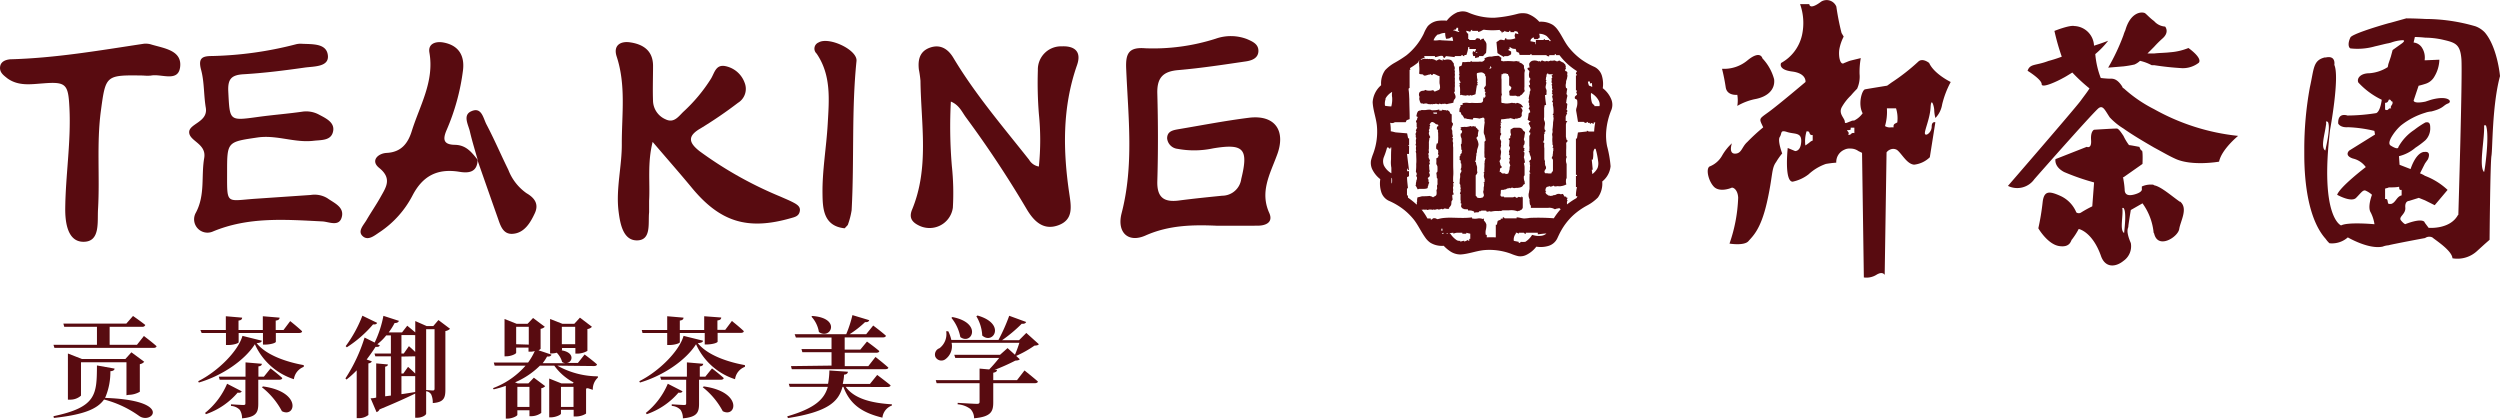
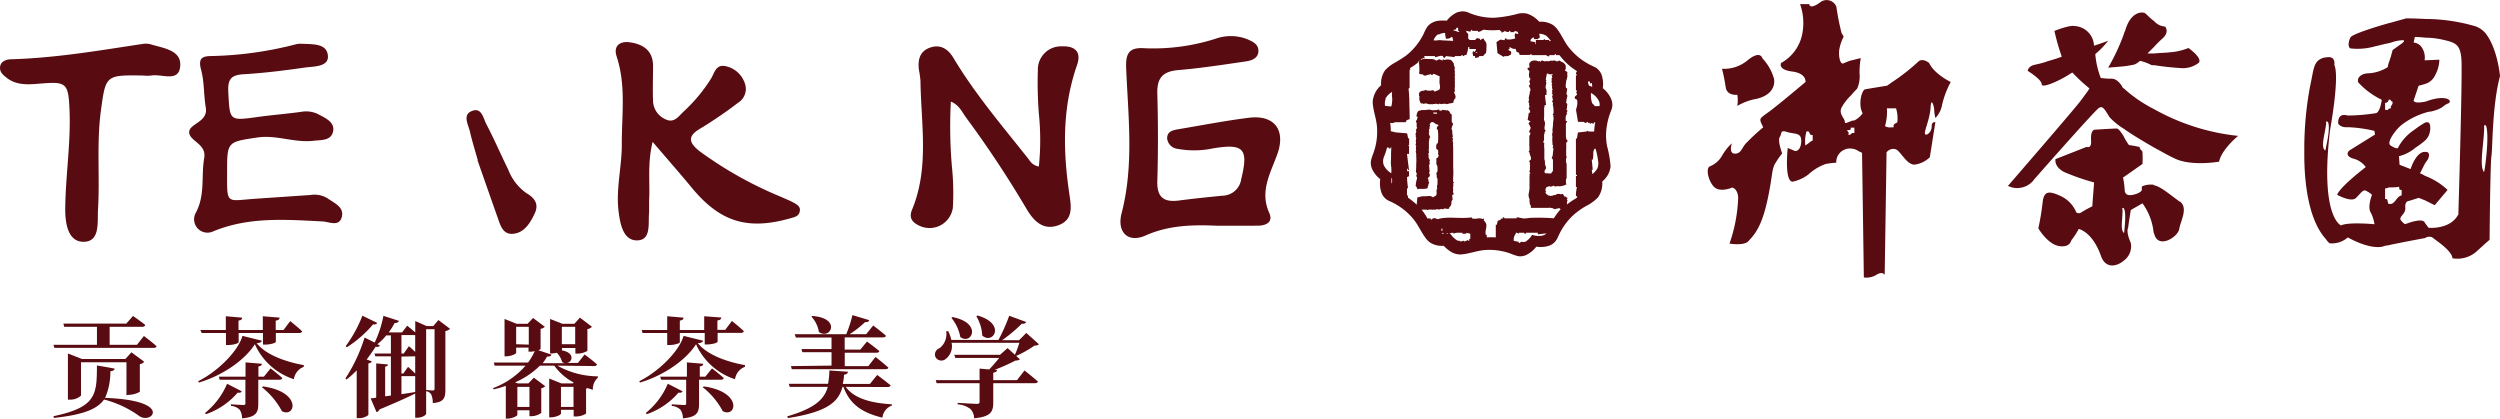
<svg xmlns="http://www.w3.org/2000/svg" id="图层_1" data-name="图层 1" viewBox="0 0 374.4 62.69">
  <defs>
    <style>.cls-1,.cls-2{fill:#580b10;}.cls-2{fill-rule:evenodd;}</style>
  </defs>
  <title>logo2</title>
  <path class="cls-1" d="M155.57,26.39a38.63,38.63,0,0,0,0-7.9,59.13,59.13,0,0,1-.15-6.52,3.47,3.47,0,0,1,3.36-3.58H159c1.89-.08,3,.75,2.29,2.8-2.23,6.35-2.12,12.83-1.15,19.34.28,1.88.59,3.78-1.56,4.62-2.3.9-3.75-.55-4.84-2.39A160.85,160.85,0,0,0,144.63,19c-.59-.81-1-1.83-2.24-2.34a70.78,70.78,0,0,0,.15,9.66,38.24,38.24,0,0,1,.15,6.24,3.52,3.52,0,0,1-4,3,3.47,3.47,0,0,1-1.13-.36c-1-.5-1.45-1.15-1-2.3,2.63-6.3,1.36-12.87,1.28-19.35a16,16,0,0,0-.24-1.69c-.16-1.43.1-2.7,1.62-3.26s2.71.11,3.54,1.5c3.27,5.47,7.41,10.3,11.35,15.28A2.08,2.08,0,0,0,155.57,26.39Z" transform="translate(0.01 -1.45)" />
  <path class="cls-1" d="M182.33,35.26c-3.68-.17-7.29-.1-10.79,1.46-2.61,1.16-4.31-.48-3.58-3.33,1.86-7.15,1-14.38.69-21.58-.11-2.32.34-3.34,2.87-3.13a30.7,30.7,0,0,0,10.55-1.44,6.79,6.79,0,0,1,4.66.06c.82.36,1.75.74,1.72,1.81s-1,1.41-1.91,1.54c-3.33.49-6.66,1-10,1.29-2.4.18-3.3,1.16-3.23,3.54.12,4.36.13,8.74,0,13.1-.07,2.45,1,3.19,3.23,2.9s4.33-.5,6.5-.72a2.89,2.89,0,0,0,2.84-2.51c1.11-4.51.39-5.35-4.22-4.58a13.61,13.61,0,0,1-5.32.07,1.75,1.75,0,0,1-1.56-1.57c0-1.05.85-1.22,1.64-1.36,3.52-.59,7-1.27,10.57-1.72,4-.51,5.64,2,4.21,5.67-1,2.72-2.56,5.41-1.13,8.57.63,1.4-.47,1.92-1.77,1.92Z" transform="translate(0.01 -1.45)" />
  <path class="cls-1" d="M97.73,22.7c-.81,3.23-.37,6.05-.53,8.83v1.71c-.17,1.62.37,4.15-1.76,4.21s-2.58-2.5-2.81-4.33c-.43-3.41.52-6.8.48-10.21,0-4.34.64-8.71-.77-13-.54-1.66.56-2.33,2-2.12,1.94.28,3.42,1.22,3.45,3.46,0,1.81-.07,3.61,0,5.41a3.1,3.1,0,0,0,1.88,2.66c1.24.61,1.92-.41,2.65-1.12a24.1,24.1,0,0,0,4.17-5c.52-.89.72-2.12,2.12-1.85a3.88,3.88,0,0,1,2.9,2.5,2.45,2.45,0,0,1-1,3,63.72,63.72,0,0,1-5.64,3.85c-2,1.16-1.69,2.14-.13,3.38a57.54,57.54,0,0,0,12.12,6.81c.69.31,1.4.59,2.06.95s1,.71.82,1.36-.75.76-1.31.92c-6.52,1.87-10.65.57-14.94-4.68C101.7,27.28,99.84,25.17,97.73,22.7Z" transform="translate(0.01 -1.45)" />
  <path class="cls-1" d="M21.43,12.76c-5.61-.08-5.61-.08-6.33,5.28-.66,4.9-.14,9.84-.43,14.75-.12,1.89.37,4.88-2.18,4.87-2.37,0-2.75-2.87-2.73-5,.05-5,.88-10,.63-15-.17-3.64-.49-4-4-3.72-1.79.13-3.63.42-5.26-.73C.54,12.74-.08,12.32,0,11.49s.84-1.1,1.54-1.16C8.29,10.15,14.92,9,21.54,8a2.83,2.83,0,0,1,1.19.14c1.9.56,4.57.88,4.23,3.39-.31,2.28-2.84.92-4.37,1.24A6.42,6.42,0,0,1,21.43,12.76Z" transform="translate(0.01 -1.45)" />
-   <path class="cls-1" d="M71.52,25.39c-.06,2-1.52,2-2.84,1.77-3.23-.49-5.4.65-6.92,3.58a14.76,14.76,0,0,1-4.89,5.46c-.76.49-1.73,1.37-2.56.62s.16-1.69.59-2.45c.67-1.15,1.43-2.24,2.07-3.39.82-1.47,1.79-2.79-.2-4.39-1.33-1.07-.18-2.17,1.12-2.24,2.23-.11,3.21-1.48,3.77-3.28,1.2-3.83,3.39-7.42,2.64-11.73-.25-1.39,1-1.74,2.13-1.52,2.24.43,3.16,1.93,2.9,4.14a32.78,32.78,0,0,1-2.47,9c-.59,1.39-.45,2.15,1.26,2.18s2.52,1.15,3.43,2.27Z" transform="translate(0.01 -1.45)" />
  <path class="cls-1" d="M71.55,25.46c-.41-1.45-.86-2.89-1.2-4.36-.24-1-1.1-2.44.25-3,1.5-.66,1.75,1,2.22,1.94,1.18,2.23,2.18,4.58,3.3,6.85a7.59,7.59,0,0,0,2.73,3.5c1.21.7,1.87,1.63,1.23,3s-1.56,3-3.37,3.08c-1.5.07-1.83-1.45-2.24-2.57-1-2.83-2-5.69-3-8.54Z" transform="translate(0.01 -1.45)" />
-   <path class="cls-1" d="M126.49,35.64c-3.19-.32-3.29-3-3.32-5.09-.06-3.51.58-7,.78-10.56s.56-7.28-1.67-10.52a1,1,0,0,1-.06-1.41,1.08,1.08,0,0,1,.38-.26c1.53-.89,5.83,1.11,5.66,2.79-.76,7.43-.32,14.9-.73,22.35a11.42,11.42,0,0,1-.58,2.21Z" transform="translate(0.01 -1.45)" />
  <path class="cls-1" d="M34,27.27c0,4.88-.19,4.26,4.16,3.95l8.35-.57a3.71,3.71,0,0,1,2.5.48c1,.71,2.49,1.29,2.19,2.72-.35,1.65-1.92.81-2.93.76-5.57-.28-11.12-.72-16.47,1.54a2,2,0,0,1-2.46-2.88c1.4-2.66.76-5.45,1.23-8.14.38-2.16-2.18-2.51-2.25-3.84s2.86-1.52,2.49-3.71c-.32-1.87-.21-3.84-.7-5.66s.21-2.07,1.63-2.08A54.43,54.43,0,0,0,44.24,8.1,2.76,2.76,0,0,1,45.1,8c1.6.1,3.86-.14,4,1.83.11,1.66-2.12,1.55-3.47,1.74-3,.43-6.09.82-9.16,1-1.88.11-2.39.75-2.29,2.64.23,4.37.11,4.35,4.47,3.75,2.19-.3,4.4-.47,6.58-.78a4,4,0,0,1,2.52.43c1,.53,2.35,1.14,2.14,2.43-.25,1.52-1.76,1.35-3,1.5-2.8.31-5.46-.9-8.27-.51C34,22.71,34,22.65,34,27.27Z" transform="translate(0.01 -1.45)" />
  <path class="cls-2" d="M284.13,19.78c-.28.19-.64.19-.55.74h-.37a1.35,1.35,0,0,1-.92-.19,7.69,7.69,0,0,0,.28-2.66h1.37a5,5,0,0,1,.19,2.11m-6.43,1.61a.45.45,0,0,0-.55.19c-.09,0-.18.09-.36.09.18-.46-.1-.46-.19-.73.19,0,.46,0,.55-.1v-.27h.55Zm-6.24,1.11a1.26,1.26,0,0,0-.55.36c-.18.1-.37.28-.55.37a5,5,0,0,1,.18-2.11c.19,0,.28,0,.37.09s.09.55.55.46ZM288.9,10.88s-1-.83-1.65-.18a30.24,30.24,0,0,1-4,3.12l-.64.46s-2.85.46-3.31.55-1.1,2.2-.36,3.58a3.35,3.35,0,0,1-1.29,1.1.74.74,0,0,0-.46.09c-.55.18-.92.46-.92.09,0-.55-1-1.19-.45-2.2a7.52,7.52,0,0,1,1.37-1.75c.46-.55.92-1,.92-1a4.4,4.4,0,0,0,.37-2.21,11.82,11.82,0,0,1,.18-2.38l-1.47.36c-.36.09-.73.28-1,.37-.64.46-.91-1.1-.73-2.11a6.7,6.7,0,0,1,.64-1.84l-.32-.54A37.77,37.77,0,0,1,275,2.44a1.57,1.57,0,0,0-2-.88,1.34,1.34,0,0,0-.4.23c-1.65,1.2-1.65.28-1.65.28h-1.38a8.47,8.47,0,0,1,.28,4.68,6.35,6.35,0,0,1-3.12,4.13s-.55,1,1.65,1.28,2,1.57,2,1.57-4,3.39-5.51,4.49-1.47.92-.82,2.3a29.24,29.24,0,0,0-2.39,2.2c-.83.74-.83,1.74-1.84,1.74s-.46-1.55-.46-1.55a7.59,7.59,0,0,0-1.46,1.83A3.7,3.7,0,0,1,256,26.39c-.55.37-.18,2.11.64,3s2.48.28,2.66.18.92.19,1,1.47A23.13,23.13,0,0,1,259,37.93s2.2.37,2.84-.37,1.84-1.74,2.76-5.78.64-5.05,1.38-6.06a9.67,9.67,0,0,1,.91-1.29s-.73-1.92-.36-2.47,0-1.1,1.1-.74,2.2,0,2.11,1.47-.92,1.38-.92,1.38l-1.1-.46s-.55,5,.73,5.05a5.87,5.87,0,0,0,2.39-1.1A7.37,7.37,0,0,1,273.43,26c.52-.09,1-.15,1.56-.19a2,2,0,0,1,1.19-1.93,1.71,1.71,0,0,1,.92-.18,2,2,0,0,1,1.2.37l.55.27L279.12,43a2.81,2.81,0,0,0,1.84-.37c1-.64,1.28,0,1.28,0l.28-18.36a1.29,1.29,0,0,1,.64-.46,1.1,1.1,0,0,1,.92.09c.73.55,1.47,2.12,2.57,2.21A4,4,0,0,0,289,25l.83-5.24s-.55-.18-.55.65-.83,1.47-1,1.1.73-2.21.83-3.95.55-.09.55.37a4.83,4.83,0,0,0,.18,1.19,3.74,3.74,0,0,0,1-2,13.79,13.79,0,0,1,1.29-3.39S289.64,12.53,288.9,10.88Zm-28.73,4.77a5.14,5.14,0,0,1,0,1.66,8.86,8.86,0,0,1,2.57-1c2.11-.37,3.12-1.56,2.94-3a7.29,7.29,0,0,0-1.75-3.12s-.27-1.29-2.2.27a5.46,5.46,0,0,1-3.85,1.29c.23.91.41,1.82.55,2.75.18,1.34,1.74,1.15,1.74,1.15ZM372.1,26.76l-.09.46c-.83-.83.09-4.87,0-7h.27C372.74,21.39,372.37,25,372.1,26.76Zm-4,6.88c-1.19,2.21-4.4,1.93-4.4,1.93l-.55-.73-.1-.19c-.64-.55-2.84.37-2.84.37s-.18,0-.64-.55.73-.92.64-1.93.55-1,.55-1l1.47-.46.92.37,1.46.73,1.93-2.29a10.29,10.29,0,0,0-3.39-2.11,3.94,3.94,0,0,0-.74-.37l.74-1.47.45-.64s.56-1.19-.45-1.1H363c-1.28.18-2,2.57-2,2.57l-1.65-.64-.09-1.29a6,6,0,0,0,2.48-1.28,13.08,13.08,0,0,0,1.47-1.1,2.52,2.52,0,0,0,.73-1.93c0-.74-.28-.83-.73-.74a13.33,13.33,0,0,0-1.66,1.11,7.24,7.24,0,0,0-2.38,2.57c0,.27-.37.27-1.1-.19-.37-.18-.28-.64,0-1.19a7.27,7.27,0,0,1,1.47-1.84,10.94,10.94,0,0,1,3.67-1.92,3.51,3.51,0,0,1,.91-.19c1.84-.46,1.75-.92,2.48-1.19s.09-1.29-2.57-.55l-.82.27c-1.84.37-1.75-.18-1.75-.18l.74-2.2s.46-.1,1-.28a2.31,2.31,0,0,0,1.37-1.1,5.2,5.2,0,0,0,.74-2.52l-2.11.09h-.1a2.73,2.73,0,0,0-.36-1.83,1.66,1.66,0,0,0-1.29-.83l.19-.83s.64,0,1.56.1a12.79,12.79,0,0,1,2.47.27c2,.46,2.76.64,2.94,2.94s-.46,23.34-.46,23.34Zm-10-1.65h-.37c-.28-.18,0-.82-.55-.73V29.7c.27-.1.46-.1.55-.19h.37a5.91,5.91,0,0,0,1.19-.09c0,.28,0,.55.37.46v.83C358.88,30.89,358.79,31.81,358.06,32Zm-.92-15.14c.36,0,.46-.19.55-.46.27-.09.27.09.37.18s.09.09.18.09c.09.37-.09.46-.18.65s-.1.18,0,.36c-.19,0-.28,0-.37.09s-.19.28-.55.1ZM348.23,24c-.73-.46-.09-2.39.09-3.77a1.38,1.38,0,0,0,0-.64.37.37,0,0,0,.28.09c.37.64,0,2.66-.28,3.86,0,.18-.09.36-.09.46ZM372.1,6.29a3.71,3.71,0,0,0-1.38-.9,26.93,26.93,0,0,0-7.52-1.1c-1.66-.09-2.85-.09-2.85-.09l-2.29.64-.37.09c-2.3.65-5.42,1.66-5.69,2.11-.46.92-.28,1.57,0,1.66a9.48,9.48,0,0,0,3.67-.31c.82-.18,1.47-.37,2-.46l.37-.09a6.07,6.07,0,0,1,1.74-.37c.64,0-.18.55-.18.55l-1.29.92-.27,1-.37,1.1-.09.46a5.92,5.92,0,0,1-2.76.92c-1.28,0-1.92.73-1.65,1.38a11.59,11.59,0,0,0,3.51,2.59s-.19,1.74-.83,2a28.37,28.37,0,0,1-4.31.36s-1.47-.55-1.38,1.2c0,0,.28.64,1.47.55a20.31,20.31,0,0,1,3.95.55l.09.55L351.81,24s-.82.73.55,1.19a3.28,3.28,0,0,1,1.93,1.28s-3.85,2.93-4.29,4.15c0,0,2.11,1.2,2.84.46s1-1.19,1.38-1.1a3.63,3.63,0,0,1,1,.64s-.73,1.84-.18,2.67a5.61,5.61,0,0,1,.55,1.74s-3.95-.37-5,.18c0,0-3.21-1.19-1.65-14.31,0,0,1.47-7.9.64-9.73,0,0,.28-1.47-1.29-1.11h-.18c-1.74.46-1.56,1.66-2.2,4.5a51.55,51.55,0,0,0-.83,9.36v.65c0,4.68.74,9.91,3.21,12.66a3.85,3.85,0,0,0,.56.65A3.57,3.57,0,0,0,351.6,37s3.12,1.84,5.23,1.38a2.7,2.7,0,0,1,.83-.19l.37-.09c2.2-.46,5.14-1,5.14-1a1.09,1.09,0,0,1,1.1-.09c.27.28,2.93,1.93,3,3.12A4.33,4.33,0,0,0,371,39l1.1-1,.73-.64s.1-11.57.28-12.58.09-7.53,1.28-11.93C374.39,12.81,374,8.49,372.1,6.29ZM318,11.39a15.36,15.36,0,0,0,1.65-.28,2.93,2.93,0,0,0,.83-.55,7.15,7.15,0,0,1,1.74.65h.37c1.4.22,2.81.37,4.22.45a3.9,3.9,0,0,0,2.48-.82c.55-.74-1.56-2.2-1.56-2.2a9,9,0,0,1-2.75.64c-.74.09-1.66.09-2.39.18h-1c.28-.27.64-.64,1-1a16.7,16.7,0,0,1,1.19-1.19c1.2-1,.46-1.84.46-1.84a2.39,2.39,0,0,1-1.65-.82c-.64-.46-1.1-1-1.38-1.2-.64-.27-2.2,0-2.93,2.57a5.1,5.1,0,0,0-.28.74,31.22,31.22,0,0,1-2.29,4.86Zm0,3.3c-.09-.09-.18-.18-.18-.27-.83-1.29-1.47-1.19-1.93-1.19s-1.29-.1-1.29-.1a12.94,12.94,0,0,1-.82-3.58,13,13,0,0,0,1.93-2s-.92.37-2.12.74a3.07,3.07,0,0,0-2.93-2.94c-.74-.18-3,.73-3,.73a34,34,0,0,0,1.1,3.86,20.21,20.21,0,0,1-2,.64c-1.93.74-2.75.37-3.12,1.47,0,0,2.11,1.29,2.11,2s2.57-.55,3.21-.92c.19-.09.65-.36,1.38-.82a25.15,25.15,0,0,0,2.57,2.38c-.27.46-.64.92-1.38,1.93-1.28,1.65-10.83,12.67-10.83,12.67a3.14,3.14,0,0,0,3.95-1c1.93-2.2,9-10.19,9.64-10.65s.92.28,1.65,1.38A9.78,9.78,0,0,0,318,20.7c1.29.92,3,1.93,4.59,2.85,1.19.64,2.29,1.28,3.12,1.65,2.48,1.19,6.61.46,6.61.46.37-1.84,2.85-3.86,2.85-3.86a32.56,32.56,0,0,1-12.58-4A20.38,20.38,0,0,1,318,14.64Zm.09,21.67-.09-.1c-.55-.55,0-2.66-.18-3.67H318c.47.5.19,2.8.1,3.72Zm8.36-4.69c-1.29-.91-2.85-2.29-3.86-2.47a.33.33,0,0,0-.28-.1,3.21,3.21,0,0,0-1.56.28v.37s.19.46-1.1.82-1.47-.27-1.47-.73a12.29,12.29,0,0,0-.18-1.47,1.18,1.18,0,0,0-.09-.37H318l2.85-2s.09-2-.1-2-.36-.55-.36-.55-1.38-.27-1.56-.27A8,8,0,0,1,318,21.8c-.37-.55-.73-1.1-1-1.1-.64,0-3.4.18-3.4.18s-.55.19-.45,1.56-.65,1-.65,1l-4.68,1.84s-.27,1.1,1.29,1.93a34.07,34.07,0,0,0,4.49,1.56l-.27,3.58a16.48,16.48,0,0,0-1.65.91.63.63,0,0,1-.74,0,4.67,4.67,0,0,0-2.38-2.47c-1.66-.74-2.48-.83-2.67,1a35.94,35.94,0,0,1-.64,3.85s1.38,2.39,3.12,2.66,1.75-.91,1.93-1a11.08,11.08,0,0,0,1-1.56s2,.37,3.3,3.95c.65,2,2.3,1.74,3.4.83a2.66,2.66,0,0,0,1.1-2.67c-.82-1.92-.37-2.2-.37-2.47s.37-2.48.37-2.48l1.75-1a9,9,0,0,1,1.65,4.22.37.37,0,0,0,.09.28c.55,2.47,3.58.55,3.76-.65s1.39-3.12.11-4.13Z" transform="translate(0.01 -1.45)" />
  <path class="cls-1" d="M17.15,56.65c0,.21-.23.38-.63.39a9.82,9.82,0,0,1-.79,4c10.29.36,7,4.05,5.11,2.71a15.81,15.81,0,0,0-5.27-2.47c-1,1.41-3,2.27-7.51,2.76L8,63.78c6.46-1.36,6.48-3.26,6.51-7.6Zm4.39-4.88s1.18.88,1.89,1.52c0,.17-.21.26-.44.26H8.14L8,53.09h6.51v-2.7H9.61l-.13-.48h9.43l1-1.14s1.13.78,1.84,1.35a.44.44,0,0,1-.47.27H16.41v2.7H20.5Zm-2.61,8.87V55.7H12.12v5a2.39,2.39,0,0,1-1.67.6h-.29V54.39l2.09.82h6.52l.9-1,1.92,1.42a1.14,1.14,0,0,1-.66.36v4.13a3.41,3.41,0,0,1-1.65.46Z" transform="translate(0.01 -1.45)" />
  <path class="cls-1" d="M39.19,52.47c0,.21-.23.33-.77.37,1.46,1.83,4.52,2.83,7.06,3.29v.26A2.32,2.32,0,0,0,44,58.24,9.64,9.64,0,0,1,38.16,53c-1.5,2.37-4.83,4.69-8.39,5.74l-.1-.2c3-1.5,6-4.54,6.63-6.79Zm-9-1.15L30,50.87h3.81V48.81l2.44.21c0,.23-.13.39-.54.44v1.41h3.64V48.81l2.51.21c0,.23-.15.39-.58.44v1.41h1.17l1-1.33s1.14.9,1.78,1.52c0,.18-.22.26-.45.26H41.3v1.31c0,.17-.71.41-1.61.43h-.32V51.32H35.73V52.7c0,.16-.76.42-1.6.42h-.3v-1.8Zm6,8.73c-.08.16-.23.26-.61.2a10.94,10.94,0,0,1-4.75,3.23l-.13-.19A11.2,11.2,0,0,0,34,58.92Zm2.48-1.73v3.59c0,1.31-.3,2-2.43,2.19a2.35,2.35,0,0,0-.34-1.27,2,2,0,0,0-1.32-.59V62s1.53.1,1.83.1.33-.07.33-.26V58.32H32.89l-.13-.46h4V55.72l2.44.21c0,.23-.17.35-.51.39v1.54h.82l1-1.24s1.09.83,1.75,1.44c0,.18-.22.26-.45.26Zm.71,1c5.87.82,4.86,4.77,2.83,3.71a11.3,11.3,0,0,0-3-3.59Z" transform="translate(0.01 -1.45)" />
  <path class="cls-1" d="M67.39,50.69a1.32,1.32,0,0,1-.7.34v8.78c0,1.2-.21,1.89-1.89,2a3,3,0,0,0-.22-1.26,1,1,0,0,0-.77-.51v3.35c0,.22-.6.62-1.36.62h-.28V60.39c-1.17.57-2.9,1.37-5.34,2.37a.7.7,0,0,1-.45.41l-.89-2.08a2.72,2.72,0,0,0,.84-.1V55.87l1.75.16c0,.16-.11.28-.41.33V60.8l.86-.11V54.81H56.2l-.13-.42h2.46V51.68h-.7A7.67,7.67,0,0,1,56.5,53l.38.18c-.1.16-.23.26-.65.21-.36.57-.82,1.23-1.33,1.9l.77.27c-.05.15-.21.27-.51.31V63.6a2.24,2.24,0,0,1-1.43.47h-.32V56.91a13.33,13.33,0,0,1-1.53,1.38l-.16-.17A24.2,24.2,0,0,0,54.59,52l1.51.75a16.17,16.17,0,0,0,1.31-4l2.32.75c-.06.19-.26.34-.64.32a9.84,9.84,0,0,1-.89,1.41h2l.78-1s.68.55,1.2,1V49.53l1.7.75h1l.77-.9ZM56.47,49.8c-.07.17-.22.27-.61.23a17.63,17.63,0,0,1-3.93,3.43l-.17-.17a19.26,19.26,0,0,0,2.5-4.56Zm3.64,4.59h.35l.77-1.1s.5.43.94.87V51.63a.45.45,0,0,1-.23,0H60.11Zm0,.46v2.54h.28l.71-1s.61.53,1.07,1V54.81Zm0,5.63c.68-.09,1.37-.21,2.06-.32V57.78H60.11Zm3.7-.62c.21,0,.79.07,1,.07s.26-.1.26-.3V50.75H63.81Z" transform="translate(0.01 -1.45)" />
  <path class="cls-1" d="M83.46,56.21a12.54,12.54,0,0,0,6.07,1.6V58a2.35,2.35,0,0,0-.76,1.83L88,59.58a1.05,1.05,0,0,1-.24.06v3.75a2.84,2.84,0,0,1-1.5.43H85.9v-1H84v.58c0,.16-.77.55-1.52.55h-.24V58.14l1.83.73h1.7l.13-.14A8.37,8.37,0,0,1,83,56.21H80.85a11.93,11.93,0,0,1-3.73,2.5l.41.16h1.59l.82-.86,1.7,1.27a1,1,0,0,1-.59.31v3.7a2.59,2.59,0,0,1-1.47.49h-.3v-.89H77.47v.69c0,.16-.76.56-1.49.56h-.24V59.23a16.47,16.47,0,0,1-1.82.53l-.1-.18a12.09,12.09,0,0,0,4.88-3.37H74.07l-.13-.47h5.14a9.52,9.52,0,0,0,1-1.72,2,2,0,0,1-.64.1h-.3v-.61H77.29v.77c0,.17-.76.53-1.49.53h-.25V49.22l1.8.72H79l.82-.87,1.76,1.32a1.14,1.14,0,0,1-.63.31v3a1.15,1.15,0,0,1-.31.21l1.94.65c-.06.22-.3.32-.66.28a6.65,6.65,0,0,1-.66,1h3.37a1.08,1.08,0,0,1-.45-.17,3.29,3.29,0,0,0-.81-1.4,2.79,2.79,0,0,1-.76.11h-.24V49.22l1.84.72H86l.84-.92,1.8,1.37a1.11,1.11,0,0,1-.68.34V54a3.15,3.15,0,0,1-1.5.41h-.3v-.84h-2v.25a.13.13,0,0,1-.06.1c2,.32,1.66,1.76.79,1.88h1.65l1-1.26s1.17.86,1.85,1.47c0,.18-.21.26-.44.26Zm-4.28-3.15V50.39H77.29V53Zm-1.71,6.33v3h1.81v-3Zm8.41,3v-3H84v3Zm-1.75-12V53h2V50.39Z" transform="translate(0.01 -1.45)" />
  <path class="cls-1" d="M105.27,52.47c0,.21-.24.33-.78.37,1.47,1.83,4.52,2.83,7.06,3.29v.26a2.29,2.29,0,0,0-1.48,1.85A9.61,9.61,0,0,1,104.23,53c-1.5,2.37-4.84,4.69-8.4,5.74l-.1-.2c3-1.5,6-4.54,6.63-6.79Zm-9.06-1.15-.11-.45h3.81V48.81l2.44.21c0,.23-.14.39-.55.44v1.41h3.65V48.81L108,49c0,.23-.14.39-.57.44v1.41h1.17l1-1.33s1.14.9,1.78,1.52c0,.18-.21.26-.44.26h-3.48v1.31c0,.17-.71.41-1.62.43h-.31V51.32H101.8V52.7c0,.16-.76.42-1.6.42h-.29v-1.8Zm6,8.73c-.09.16-.23.26-.61.2a11,11,0,0,1-4.75,3.23l-.14-.19A11.18,11.18,0,0,0,100,58.92Zm2.47-1.73v3.59c0,1.31-.3,2-2.42,2.19a2.28,2.28,0,0,0-.35-1.27,2,2,0,0,0-1.32-.59V62s1.53.1,1.83.1.33-.07.33-.26V58.32H99l-.14-.46h4V55.72l2.44.21c0,.23-.16.35-.51.39v1.54h.83l1-1.24s1.09.83,1.75,1.44c0,.18-.21.26-.44.26Zm.71,1c5.87.82,4.87,4.77,2.84,3.71a11.3,11.3,0,0,0-3-3.59Z" transform="translate(0.01 -1.45)" />
  <path class="cls-1" d="M126.65,59.39c1.32,1.83,4,2.43,6.91,2.61v.18A2.19,2.19,0,0,0,132.14,64c-2.93-.72-4.83-1.9-5.84-4.61h-.14c-.58,2.21-2.18,3.74-8.17,4.67l-.1-.26c4.16-1.21,5.56-2.58,6.07-4.41h-5.7l-.14-.46H124a12.21,12.21,0,0,0,.2-2l2.77.19c0,.23-.21.41-.58.44,0,.49-.11,1-.19,1.39h4.07l1.09-1.35s1.22.91,2,1.55c0,.18-.23.26-.48.26Zm-2.13-3.19v-2h-4.37l-.13-.47h4.5V52h-5.34L119,51.5h7.72a18,18,0,0,0,.93-2.86l2.52.76c-.07.21-.26.32-.63.29a15,15,0,0,1-2.31,1.81h2.48l1.05-1.3s1.18.88,1.9,1.52c0,.18-.21.26-.46.26h-5.71v1.83h2.34l1-1.21s1.14.82,1.84,1.42c0,.18-.22.26-.47.26h-4.7v2h3.53l1.07-1.37s1.21.93,1.93,1.59c0,.16-.23.24-.46.24h-14l-.13-.46Zm-2.89-7.43c4.42.31,2.74,3.63,1,2.4a4.45,4.45,0,0,0-1.12-2.3Z" transform="translate(0.01 -1.45)" />
  <path class="cls-1" d="M155.57,53c-.13.16-.3.19-.66.21a16,16,0,0,1-2.74,1.54l.54.5c-.13.15-.31.18-.67.21a29.56,29.56,0,0,1-3.1,1.38h.36c0,.25-.2.36-.56.43v1.11h3.56l1.12-1.45s1.26,1,2,1.65c0,.18-.23.26-.48.26h-6.2v2.88c0,1.37-.35,2.15-2.87,2.37a2,2,0,0,0-.55-1.39,3.59,3.59,0,0,0-1.91-.7v-.22s2.46.15,2.9.15c.28,0,.38-.08.38-.31V58.84h-6.43l-.13-.46h6.56V56.65l1.44.13a22.4,22.4,0,0,0,1.5-1.73h-6.58l-.15-.47h6.86l1.12-1,1.11,1c.25-.59.47-1.18.66-1.79H142.5a2.41,2.41,0,0,1-.92,2.45,1,1,0,0,1-1.4-.18.82.82,0,0,1-.12-.2,1,1,0,0,1,.63-1.26h0a2.65,2.65,0,0,0,1-2.54H142a5.44,5.44,0,0,1,.46,1.3h7.06a27.16,27.16,0,0,0,1.61-3.62l2.54.93c-.08.18-.28.31-.66.26a21.7,21.7,0,0,1-2.95,2.47h2.54l1.09-1.09Zm-12.95-4.07c4.54.88,2.9,4.25,1.19,3a6.42,6.42,0,0,0-1.34-2.88Zm3.76-.23c4.35,1.24,2.33,4.44.71,3a6.11,6.11,0,0,0-.88-2.88Z" transform="translate(0.01 -1.45)" />
  <g id="_d90e18ff" data-name="#d90e18ff">
    <path class="cls-1" d="M218.37,3.27a2.05,2.05,0,0,1,1.54.07,9.38,9.38,0,0,0,3.84.77,18.44,18.44,0,0,0,3.6-.61,3.12,3.12,0,0,1,1.36,0,4.23,4.23,0,0,1,1.8,1.21,3.41,3.41,0,0,1,2.05.48,3.2,3.2,0,0,1,.78.82c.61.86,1,1.84,1.7,2.67a10,10,0,0,0,1.76,1.67,11,11,0,0,0,2,1.13,2.16,2.16,0,0,1,1.11,1.39,4.32,4.32,0,0,1,.11,1.79,4,4,0,0,1,1.3,1.73,2.15,2.15,0,0,1,0,1.5,10.37,10.37,0,0,0-.78,3.18,8.26,8.26,0,0,0,.13,2.28,16.69,16.69,0,0,1,.52,3,3.34,3.34,0,0,1-1.25,2.28,3.58,3.58,0,0,1-.65,2.4,6.57,6.57,0,0,1-1.59,1.18,10.51,10.51,0,0,0-2.12,1.49A9.41,9.41,0,0,0,233.78,36c-.22.38-.4.79-.59,1.19a2.15,2.15,0,0,1-1.28,1.08,4.09,4.09,0,0,1-1.84.12,4.2,4.2,0,0,1-1.53,1.25,2,2,0,0,1-1.19.17,6.84,6.84,0,0,1-1.08-.36,9.27,9.27,0,0,0-4.07-.54c-1.18.13-2.29.58-3.47.65a2.76,2.76,0,0,1-1.68-.56,5.44,5.44,0,0,1-.85-.74,3.32,3.32,0,0,1-2-.46,3,3,0,0,1-.78-.8c-.62-.86-1.05-1.84-1.7-2.67a9.68,9.68,0,0,0-1.39-1.4,10.21,10.21,0,0,0-2.37-1.42,2.17,2.17,0,0,1-1.09-1.23,4.29,4.29,0,0,1-.17-2,4.11,4.11,0,0,1-1.26-1.6,2.32,2.32,0,0,1-.13-1.19,7.72,7.72,0,0,1,.32-1,9.37,9.37,0,0,0,.56-4.23c-.12-1.19-.58-2.32-.63-3.52a3.66,3.66,0,0,1,1.27-2.53,3.4,3.4,0,0,1,.61-2.26,6,6,0,0,1,1.35-1.06,18,18,0,0,0,1.82-1.15,9.45,9.45,0,0,0,2.6-3.25,5.5,5.5,0,0,1,.6-1.12,2.57,2.57,0,0,1,1.7-.82,5.52,5.52,0,0,1,1.15,0,4,4,0,0,1,1.73-1.32m-.23,2.35a2.59,2.59,0,0,0-.14.29l-.17,0a.27.27,0,0,1-.19.06.42.42,0,0,1,0,.1l.11,0V6a2.79,2.79,0,0,0,.74.24s0-.12,0-.16h-.15V5.61h-.16m4,.27c-.28.12-.54.35-.86.34V6.07h-.88s0-.13,0-.17a.47.47,0,0,0-.29.32,2.94,2.94,0,0,0-.6-.16.59.59,0,0,0,.3.46v.77h.15v.15h.89c.09-.1.16-.24.3-.27a1.58,1.58,0,0,1,.44.11,1,1,0,0,0,0,.18c.19-.08.36-.29.59-.19v.16a1.11,1.11,0,0,1,.36.59,7.7,7.7,0,0,1-.06,1.36,2.79,2.79,0,0,0-.44.47h-.61a.76.76,0,0,1,0,.15l-.59.15v-.3h-.29c0-.14-.07-.29-.09-.43a1.87,1.87,0,0,1,.08-.32l.3.15V9.11a.59.59,0,0,0,.14-.32h-1v-.3h-.16a4.57,4.57,0,0,1-.29,1.2h-.3a1.09,1.09,0,0,1,0,.18.35.35,0,0,1-.3-.18h-.14v.16h-1V10l-1.33-.15a.61.61,0,0,1-.28.31c-.06-.1-.11-.22-.18-.32-.4-.12-.77.15-1.17.17V9.85c-.54,0-1.09,0-1.64,0a1.6,1.6,0,0,0,.16.23h-.14a.71.71,0,0,1-.35.16,1.62,1.62,0,0,0-.19.18l.17,0v-.09c.18,0,.35-.12.54-.07a.92.92,0,0,0,.37,0,.28.28,0,0,0,.28,0l.07.05a1.13,1.13,0,0,1,.92.23l.45-.22a4.65,4.65,0,0,0,.52.2,1.46,1.46,0,0,0,0-.2c.1,0,.2.13.31.1a1.48,1.48,0,0,1,.86,0c.22.08.3.31.44.47s0,.26.08.37.08.26.14.39a.5.5,0,0,0,0,.46,1.2,1.2,0,0,0,0,.5c0,.19-.07.38,0,.57a3.65,3.65,0,0,0,0,.66,2.78,2.78,0,0,0,0,.5,2.69,2.69,0,0,0,0,.8s-.14.07-.12.15.19.38.21.6a.47.47,0,0,1-.15.42.76.76,0,0,0-.16.51,3.37,3.37,0,0,1-.53.12,3.84,3.84,0,0,0-.46.11c-.11,0-.21-.07-.32-.08a.34.34,0,0,1-.31,0c-.1.18-.34,0-.5,0l-.09.1c-.17,0-.34-.13-.51-.07a.53.53,0,0,1-.39,0l0,.12c-.1-.12-.24-.07-.37-.05s-.2-.12-.26,0a.61.61,0,0,0-.14-.07c-.23-.13-.48,0-.72,0l-.08-.11a.8.8,0,0,0-.16.08,1.07,1.07,0,0,1-.23-.48.74.74,0,0,1,0-.53.68.68,0,0,1,0-.7.89.89,0,0,1,.38-.21.81.81,0,0,0,.5-.14.76.76,0,0,0,.38.11,1.6,1.6,0,0,0,.69-.06c.15,0,.22.13.31.22.21-.11.45-.19.67-.28a.81.81,0,0,0,.13-.3,2.26,2.26,0,0,0-.07-.63,3.63,3.63,0,0,1,0-.57c0-.18,0-.38,0-.55a1.65,1.65,0,0,1-.44-.16,1.5,1.5,0,0,0-.5-.18c-.05.06-.09.12-.15.18s-.19-.1-.28-.16l-.08.08c-.25,0-.47.14-.72.16s-.22-.1-.33-.16-.34,0-.49-.1-.06-.09-.06-.13a5.46,5.46,0,0,0,0-1.07,1.54,1.54,0,0,1,0-.3c-.09-.11,0-.22,0-.33-.16.09-.28.23-.44.34a10,10,0,0,1-.93.62c0,.09,0,.18.08.26h-.15v2.72l-.13.07a.86.86,0,0,0,0,.32c.06.43.06.86.09,1.28,0,1,.06,2,.05,3l-.45.16-.14.3h-1.63a.73.73,0,0,1-.7.08,6.83,6.83,0,0,1,.09,1.28,5.17,5.17,0,0,1,.68.16.84.84,0,0,1,0-.2l0,.2,1.77.15.15.75h.15c0,.32,0,.64,0,1h-.14v.09h.14L211,24.5l-.3,0,.3,2.41h-.14a1.27,1.27,0,0,0,0-.2l-.1,0-.06.38H211v.75l-.29.14c0,.56.09,1.12.14,1.67h-.15v1.07h.15a1.82,1.82,0,0,0,0,.33,12,12,0,0,1,1.31,1.05.84.84,0,0,0,0-.39c.1-.06.05-.17.05-.26a1.44,1.44,0,0,1,.08-.46c.28,0,.53-.16.81-.15a9.12,9.12,0,0,0,1.05-.05l.18.1,0-.06c.09.07.19.11.28.18.15-.18.46-.17.51-.44s0-.45,0-.68c.23-.22-.05-.58.16-.82a8.22,8.22,0,0,1,0-.86l-.11-.1a6.21,6.21,0,0,0-.07-.73c0-.1.16-.15.16-.27a5.3,5.3,0,0,0,0-.69c0-.18-.17-.31-.17-.49a4.78,4.78,0,0,0,0-.76l.28-.16,0-.09c0-.06.08-.11.08-.18s-.15-.22-.09-.34,0-.24,0-.36l0-.11-.27-.18a1.64,1.64,0,0,1,.08-.82l.15,0a6.51,6.51,0,0,0,.05-1.25,2.21,2.21,0,0,0-.05-.63,1.21,1.21,0,0,0,.05-.14l-.2-.1c0-.13,0-.27.05-.41l.16-.05a1.06,1.06,0,0,0,0-.19c-.11-.12-.33-.05-.43-.19a1,1,0,0,0-.45-.25c-.23,0-.33.23-.42.4l.12.15-.11.09c0,.1,0,.21,0,.32s-.11.17-.12.27a1.09,1.09,0,0,0,.08.15.7.7,0,0,0-.07.4,1.57,1.57,0,0,0,.2.46c0,.09-.08.13-.13.18,0,.25-.08.48-.07.72s0,.58,0,.87a1,1,0,0,0,0,.43c.06.13-.06.25-.11.36.16.18,0,.42.1.62a1.76,1.76,0,0,1,.17.37,2.4,2.4,0,0,1-.11.23.64.64,0,0,1,.1.13c0,.15-.17.29-.12.45s0,.43.07.64a.36.36,0,0,1-.09.36.59.59,0,0,1,.13.42c0,.18-.21.26-.32.39a.57.57,0,0,1,.12.44c0,.1.05.17.12.23a1.1,1.1,0,0,0-.16.46l-.06.11c0,.1,0,.23-.09.28a1.42,1.42,0,0,1-.54.08c-.23,0-.45,0-.68,0a.57.57,0,0,1-.22.07,3.13,3.13,0,0,0-.34-.62l.08,0a1.88,1.88,0,0,1,.07-.58l0-.1a.84.84,0,0,0,.09-.52.46.46,0,0,1-.1-.18c0-.12.09-.21.08-.32a1.83,1.83,0,0,0-.14-.32,7.25,7.25,0,0,0,.05-1.14c.06-.52,0-1,0-1.55,0-.15-.15-.36,0-.47a1.38,1.38,0,0,1,0-.67c0-.07-.08-.13-.11-.19.16-.25,0-.55.08-.82s0-.24-.05-.36a.66.66,0,0,0,0-.34c-.07-.15.08-.29.09-.43s0-.12-.07-.18a2.43,2.43,0,0,1,.22-.46l-.11-.07a.54.54,0,0,0,0-.33c.07-.16,0-.31-.07-.47s.21-.27.15-.45a.82.82,0,0,0,.1-.26,1.67,1.67,0,0,1-.28-.18h.11a1.19,1.19,0,0,1,.23-.69,1.62,1.62,0,0,1,.28-.11h.11c.05,0,.1-.08.17-.07a2.66,2.66,0,0,0,.63,0,3.43,3.43,0,0,1,.56-.05c.12,0,.21.08.32.09.31,0,.61,0,.91-.07a1.27,1.27,0,0,0,.18-.06l0,.16a.85.85,0,0,0,.42,0,.61.61,0,0,0,.05-.12.92.92,0,0,0,.32.07c.11,0,.23,0,.31.06s.11-.11.16-.05.32.17.34.37.27.17.27.33c0,.32,0,.65,0,1,0,.17.23.23.18.41a1.11,1.11,0,0,1-.16.39,2.09,2.09,0,0,0,0,.25l-.11,0a.7.7,0,0,1,.18.41,1.94,1.94,0,0,0,.1.76,1.12,1.12,0,0,0-.13.24l.16.09a.71.71,0,0,0,0,.65,2.21,2.21,0,0,0,0,.68c0,.91,0,1.83,0,2.74,0,.53.06,1.06,0,1.59a7.66,7.66,0,0,0,0,.83l.12.06c0,.07-.14.14-.12.25a.94.94,0,0,1,0,.41c-.07.15,0,.31,0,.47s-.06.26,0,.4l.09.3c-.08,0-.17,0-.23.1a4,4,0,0,0,.05.6c0,.12-.1.2-.15.3s0,.41-.09.6a2.45,2.45,0,0,1-.31.41l.05.11a1.13,1.13,0,0,1-.52,0c-.16-.07-.3,0-.43.12l-.16-.1a4.77,4.77,0,0,1-.51.13l-.07-.11-.09.06H215l-.08.09c-.08,0-.16-.11-.25-.06a.34.34,0,0,1-.31,0l-.39,0a.26.26,0,0,1-.35,0,1.34,1.34,0,0,1-.49,0,.27.27,0,0,1-.26,0,8,8,0,0,1,.89,1.34h.5v.17a.33.33,0,0,0,.31-.18.74.74,0,0,1,.44,0c.12.05.24.15.37.09a4.7,4.7,0,0,1,1-.17c.78-.07,1.56,0,2.33,0a12.45,12.45,0,0,0,1.73-.07.76.76,0,0,1,0,.15,2.15,2.15,0,0,0,.91,0,1.53,1.53,0,0,1,.73.1V34.2h.14v.29a1.16,1.16,0,0,1,.37.59,2.83,2.83,0,0,1-.09.82,1.75,1.75,0,0,0,0,.72h.15V37a12.18,12.18,0,0,1,1.35,0V35.11h.16c.05-.19.07-.39.13-.58a2.2,2.2,0,0,1,.45-.17V34.2h.3V34h.17l.12.15h1.79v-.15c.37,0,.73.14,1.1.17a6.27,6.27,0,0,0,.86-.09,31.07,31.07,0,0,1,3.61.06,10.3,10.3,0,0,1,1.06-1.4l-.18,0,0-.15a1.46,1.46,0,0,1-.46.1.62.62,0,0,1-.29.09,1.52,1.52,0,0,0-1-.2c-.42,0-.85,0-1.27,0s-.87,0-1.3,0c0-.11,0-.22,0-.33-.22-.19-.15-.51-.22-.77a.25.25,0,0,0,0-.25,1.38,1.38,0,0,1-.05-1c0-.22.09-.42.07-.64,0-.53,0-1.06,0-1.6a2.9,2.9,0,0,0,0-.51.8.8,0,0,1,.16-.08c-.1-.09-.22-.21-.15-.35a.75.75,0,0,0,.05-.42c0-.22.08-.45-.05-.64l.1-.12c-.06-.08-.15-.14-.15-.24s.16-.23.26-.31a1.06,1.06,0,0,0-.09-.53c-.11-.19-.08-.43-.21-.61s.07-.1.1-.15a.26.26,0,0,0-.05-.09,2.62,2.62,0,0,0,0-.68c0-.5,0-1,0-1.5.17-.07.1-.28.18-.41l-.24-.13a6.65,6.65,0,0,0,.27-.61c0-.09-.06-.14-.1-.2a.41.41,0,0,1,0-.09,3,3,0,0,1-.22-.39c.06-.1.13-.22.26-.23v-.08a3.18,3.18,0,0,1-.4-.23,8.49,8.49,0,0,0,.14-.88c0-.13.16-.19.26-.27-.08-.18-.08-.4-.26-.51.06-.12.17-.25.13-.39s-.12-.28,0-.41c-.15,0-.11-.19-.14-.31a2.44,2.44,0,0,1,.1-.24.67.67,0,0,0-.07-.11,3.37,3.37,0,0,1,.14-.77.48.48,0,0,0,0-.29.47.47,0,0,0,.12-.29c0-.25-.17-.44-.26-.65a1.13,1.13,0,0,0,.18-.12,2,2,0,0,0,0-.24.58.58,0,0,1-.08-.22c0-.14.1-.25.14-.37s-.07-.17-.13-.24-.06-.27-.08-.4a4.46,4.46,0,0,1,.07-.51c0-.18-.27-.25-.28-.44s.22-.12.32-.18A2.19,2.19,0,0,1,229,11a.84.84,0,0,1,.42-.43,1.3,1.3,0,0,1,1,.09l.07-.08c.06,0,.11.11.19.1s.13-.17.24-.17.24.1.36.12.24,0,.37-.06l.19.08.44-.14c.06,0,.1.08.15.11a.44.44,0,0,1,.08-.11l.17.06,0-.15.09.09c.17,0,.29.16.47.12s.21-.16.32-.09.35.22.55.28a3.83,3.83,0,0,0,.29.28,2,2,0,0,0,.1.32c-.09.1,0,.23,0,.35-.14.06-.12.19-.09.32a.33.33,0,0,1,.28.15c.08.11,0,.24,0,.36a.55.55,0,0,1,0,.4c0,.3-.22.56-.16.86a1.23,1.23,0,0,0,0,.78c.06,0,.16.05.16.15s-.11.45-.07.69l-.09,0c.1.11.22.23.18.39s-.1.42-.13.63,0,.24-.07.33l.21.19a3.68,3.68,0,0,0-.06.58.59.59,0,0,1-.12.27h.11a1,1,0,0,1,.08.23,1,1,0,0,1-.14.2l.11.1a2,2,0,0,0-.16.33c-.12.21-.05.45-.08.68s.16.13.26.18a.87.87,0,0,0-.22.59c0,.56,0,1.12,0,1.69a.66.66,0,0,0,.06.27.57.57,0,0,0,0,.14c0,.1.21.16.19.29s-.21.19-.21.34a8.51,8.51,0,0,1,0,1c0,.29,0,.58,0,.87,0,.06.08.11.08.17s-.08.18-.09.28a1.48,1.48,0,0,0,.08.78c0,.36,0,.73,0,1.09s0,.7,0,1.05a.26.26,0,0,0-.09.22,1.65,1.65,0,0,0,.05.7,2.32,2.32,0,0,1-.77.25,1.1,1.1,0,0,1-.51,0,2.42,2.42,0,0,1-.47.05c-.05,0-.1-.11-.17-.11a.58.58,0,0,0-.18.08l-.26.07-.24-.1-.09.1c-.1,0-.23,0-.29.09a.66.66,0,0,0-.13.59l.1.09-.13.06a.59.59,0,0,0,.35.4c.05.13.17.09.27.06v.11c.2-.05.43,0,.6-.14a.67.67,0,0,0,.45-.12.76.76,0,0,1,.64,0c.11,0,.26-.12.35,0l.2.34h.18c.08,0,.1.11.14.18h.16l-.13.25a1,1,0,0,1,.11.17c-.14.16-.08.38-.09.58a11,11,0,0,1,1.35-.91c.13-.06.16-.21.22-.33H236a5.22,5.22,0,0,1,.16-1.36H236c0-.55,0-1.1,0-1.66h.15v-.17H236c0-1.81,0-3.62,0-5.44h.15l.15-.91,1.34-.15V21a1.27,1.27,0,0,0,.31.15h.78a8.84,8.84,0,0,1,.17-1.37h-.23V20l-.45-.16V20h-.13a.76.76,0,0,1,0-.15h-.29v-.16l-.33.17a.49.49,0,0,1-.3-.16h-.86c-.09-.56-.18-1.12-.28-1.68a1.18,1.18,0,0,1,.07-.45,2.33,2.33,0,0,0,.07-1.17,1.74,1.74,0,0,0-.26-.15c-.09,0-.07-.16-.08-.24s.19-.28.33-.36c0-.16-.09-.32-.14-.47h.14V15H236c0-.76,0-1.51,0-2.26h.14v-.16H236a.67.67,0,0,1,.17-.47,11.21,11.21,0,0,1-1-.71,9.67,9.67,0,0,1-1.63-1.69H233s0-.11,0-.15h-.17v.15H232c0,.05,0,.13,0,.18a.55.55,0,0,1-.44-.18h-2.21V9.54h-.16v.14h-1.62a2,2,0,0,0-.1-.32,1.14,1.14,0,0,0-.35-.13l-.15-.46a1.34,1.34,0,0,1-.53-.07c-.13-.07-.25-.16-.37-.23v.31h-.15V9H226a.8.8,0,0,0,.29.15,2.07,2.07,0,0,1,0,.43,2.27,2.27,0,0,1-.48.27,5.27,5.27,0,0,1-.56,0V10c-.35-.19-.69-.39-1-.6l-.15-1.65a4,4,0,0,0,.43-.28c.22-.16.51,0,.76,0l.15-.3h.14a.92.92,0,0,0,0,.16,2.49,2.49,0,0,0,1.35-.15,2.47,2.47,0,0,1-.11-.36,1.4,1.4,0,0,1,.11-.4,3.88,3.88,0,0,0,.45.14.76.76,0,0,0-.15-.37,1.48,1.48,0,0,0-.46-.08v.15h-.58V6.07H226v.16a1.16,1.16,0,0,1-.74-.17v.16H225c0,.08,0,.16-.1.2l0-.18a2,2,0,0,1-.34-.31,10.74,10.74,0,0,1-2.12,0,.39.39,0,0,0-.26,0m-6.79.63a1.83,1.83,0,0,0-.71.93,2.56,2.56,0,0,0,.62,0,1.8,1.8,0,0,1,.61,0l1.7.08a2.55,2.55,0,0,0-.15-.62c-.14.07-.26.17-.41.24a2.76,2.76,0,0,1-.49.07,2.62,2.62,0,0,1-.14-.88,2,2,0,0,0-1,.27m15.11,0a.75.75,0,0,1,0,.51h-.16v.15h-.6c-.05-.1-.09-.2-.14-.29l-.3.24c-.11.09-.11.23-.15.36l.74.15v.3H230V7.44h1.19V7.29h.14v.15H232s0,.11,0,.16l.26,0a6.32,6.32,0,0,0-.63-.74,1.9,1.9,0,0,0-1.14-.35M221,9.25c0,.12.17.13.27.15a.32.32,0,0,0-.27-.15m-8.66,1.46a.25.25,0,0,0,.22-.22.77.77,0,0,0-.22.22m19.2,2.23a3.47,3.47,0,0,1-.06.45l.11.06a1.17,1.17,0,0,0-.1.26l.1.13c-.05.16-.07.32-.11.48a.84.84,0,0,0,0,.35.9.9,0,0,1,.13.45,1.35,1.35,0,0,0,0,.45l-.09.11-.15,0a14.71,14.71,0,0,0,.17,1.47c-.07,0-.16.06-.24.11s0,.1,0,.15a.79.79,0,0,0-.06.34c0,.42,0,.85,0,1.27a.83.83,0,0,0,0,.44,1.1,1.1,0,0,1,.13.47c0,.35-.17.7,0,1l.11.11c-.07.12-.24.21-.18.37s-.08.1-.07.16c0,.28,0,.56,0,.84a3.65,3.65,0,0,0-.14.35l.18.11a2.7,2.7,0,0,0,0,.8c0,.52,0,1,0,1.56,0,.18.13.33.09.51s.09.3,0,.41a.69.69,0,0,1,.16.53c-.1.18-.32.39-.19.61s.26.06.39.11a1.49,1.49,0,0,0,.63,0l0-.11c.09-.09.21-.19.21-.33,0-.5,0-1,0-1.51a.4.4,0,0,0-.2-.32,3.28,3.28,0,0,0,.2-.52l-.08-.09c.1,0,.09-.16.08-.25a1.21,1.21,0,0,1,.07-.33.61.61,0,0,1,0-.33.91.91,0,0,1-.16-.11l.11-.09a1.16,1.16,0,0,1,0-.18c-.15-.11-.06-.31-.1-.46a4.08,4.08,0,0,1,0-.78c0-.21-.1-.41,0-.62a1.06,1.06,0,0,0,0-.47,8.62,8.62,0,0,0,.1-1.14,4.66,4.66,0,0,0,.08-.64l-.08-.05.1-.05-.08-.12.05-.16a1.85,1.85,0,0,0-.14-.14c.06-.08.15-.15.13-.26a3.69,3.69,0,0,0-.06-1,.82.82,0,0,1,0-.49l-.14-.16c0-.07,0-.12.07-.17s0-.4-.08-.59a2,2,0,0,0,.1-.32,1.77,1.77,0,0,0-.16-.22l.12-.09a2.34,2.34,0,0,1-.09-.24l.12-.17a.7.7,0,0,1-.08-.51c0-.1-.06-.17-.1-.25l.11-.12c0-.11-.14-.21-.1-.33a1.21,1.21,0,0,0,0-.5l.13-.16a2,2,0,0,1-.13-.25l.18-.12v-.07a4.26,4.26,0,0,0-.61,0l-.05-.09-.11-.05c-.19.11-.17.34-.18.53m6.22.69c0,.2.09.41.15.61a2.13,2.13,0,0,1,.49.21,4.07,4.07,0,0,0-.06-.61l-.28.09v-.3h-.3M207.5,16.29a2,2,0,0,0-.09,1,5.88,5.88,0,0,0,.94.1,4.11,4.11,0,0,0,.13-1.35,2.31,2.31,0,0,1,0-.83,2.58,2.58,0,0,0-1,1m30.78-.84a4,4,0,0,0,.12,1.38.72.72,0,0,0,.38.44v.15h.77a1.21,1.21,0,0,0-.12-.83,2.81,2.81,0,0,0-1.15-1.14m-23.66,2.93.1.17a2.09,2.09,0,0,0,.5,0s0-.12,0-.16a5.42,5.42,0,0,0-.57,0m-6.91,5.23a12,12,0,0,1-.48,1.43,1.69,1.69,0,0,0,0,1.25,2.83,2.83,0,0,0,1.12,1.18c0-.27,0-.55,0-.82a4.51,4.51,0,0,1-.05-1.27c0-.59,0-1.18.05-1.77h-.15v.17a.25.25,0,0,1-.24-.1c0-.1-.14-.07-.23-.07m31.08.15a1.22,1.22,0,0,0-.22.61,5.3,5.3,0,0,1-.07,1.05h-.16l.15,1.52h-.15l.09.65a2.53,2.53,0,0,0,.78-.91,2,2,0,0,0,.09-1,12,12,0,0,0-.38-1.88h-.13m-30.43,4.36a3.14,3.14,0,0,0,0,.81h.06a3.58,3.58,0,0,0,0-.8m7.4,7.58V36h.16V35.7h-.16m.08.67c0,.1.15.09.23.11v-.17l-.23.06m1.14,0,.13.08a3.29,3.29,0,0,0,1,1,.91.91,0,0,0,.49.06s0,.1,0,.14a3.1,3.1,0,0,1,.58-.15v.13a2.69,2.69,0,0,0,.6-.27.76.76,0,0,0,0,.15h.16v-.29h.15v-.77l-.6-.14v.14h-.59V36.3h-.75a1.77,1.77,0,0,0-.59.15V36.3l-.58.06m9.93-.07c0,.05,0,.1,0,.16a1.33,1.33,0,0,0-.3,1.07l.74.15a1,1,0,0,0,0,.17.3.3,0,0,0,.3-.17,5,5,0,0,0,.67,0,3.05,3.05,0,0,0,1-1c0-.08.13,0,.21,0a2.83,2.83,0,0,0,1.26.08,1.41,1.41,0,0,0,.71-.33c-.43,0-.87.09-1.3.12V36.3h-1.79v.17a.31.31,0,0,1-.29-.17h-.75v.15a1.17,1.17,0,0,0-.44-.16m-10.4.11v.07h.22v-.07Z" transform="translate(0.01 -1.45)" />
-     <path class="cls-1" d="M223.57,9.89a2.73,2.73,0,0,1,.5-.06c.12,0,.27-.05.38,0s.25.2.39.28a3.47,3.47,0,0,0-.06.45.28.28,0,0,1,.28.08,7.88,7.88,0,0,1,1.61,0c.2,0,.41-.09.6,0s.17-.06.24,0,0,.14.06.2a.74.74,0,0,1,.41.19c.07.07.15.13.21.2s0,.35.08.52a1,1,0,0,1,.09.28,2.41,2.41,0,0,0-.07.37c0,.42,0,.85,0,1.27,0,.26,0,.52,0,.78a1.83,1.83,0,0,0,0,.47.23.23,0,0,1,0,.24c-.16.15-.28.34-.43.5l-.1,0a1.24,1.24,0,0,1-.19.21,1.42,1.42,0,0,1-.2,0c-.16.07-.28-.1-.43-.09a5.48,5.48,0,0,1-.81,0c-.12-.07-.09-.24-.09-.35s-.1-.33.05-.43a.54.54,0,0,0,.23-.49c-.09-.12-.26-.18-.32-.31,0-.33,0-.67,0-1a.59.59,0,0,0-.16-.51.78.78,0,0,0,0-.16l-.14,0c-.2-.14-.43-.06-.64-.06l0,.09h-.2a1.16,1.16,0,0,0,0,.18,2,2,0,0,0,0,.6c0,.62,0,1.25,0,1.87a1.52,1.52,0,0,0,.06.42.9.9,0,0,0-.09.58c0,.16,0,.31,0,.47a.17.17,0,0,0,.1.19,2.35,2.35,0,0,1,.37.05,1.83,1.83,0,0,0,.66,0c.15,0,.3-.06.45-.07s.22.1.32,0c.14.06.29.15.43,0a1.33,1.33,0,0,1,.44.14c.09.05.21.08.25.18a.26.26,0,0,1,.12.15.6.6,0,0,1,.08.08v.12h-.36a.91.91,0,0,1,.17.17A.74.74,0,0,1,228,18c0,.13-.09.24-.11.37s0,.29,0,.43a1.28,1.28,0,0,1-.26.3,1.31,1.31,0,0,0-.4.1c-.08.06-.16,0-.24,0s-.16.14-.26.1-.38-.12-.57-.16a.81.81,0,0,1-.22.07c-.38,0-.74.13-1.12.09,0,.11-.05.23-.08.34l.1.09v.12l-.18-.05.12.25a.89.89,0,0,0-.08.17c0,.1.06.18.08.27s-.08.12-.07.19c0,.23,0,.47,0,.7l.09,0,0,.06a1.34,1.34,0,0,0,0,.2c-.17.12-.14.33-.17.51s0,.12.06.18v.09c.24.2,0,.54.11.79a4.54,4.54,0,0,1-.12.53,2.72,2.72,0,0,1,.11.38c0,.06,0,.11,0,.16s-.05.37-.08.55.1.33,0,.49-.19.26-.12.41a1.06,1.06,0,0,1,.09.35c0,.14.14.23.21.35s-.18.18-.26.28a2.31,2.31,0,0,1-.06.52l.14-.05c.09.1.17.22.31.25s.36-.09.47.09l.36-.07A1.62,1.62,0,0,0,226,27c.13-.22,0-.53.17-.73a1.55,1.55,0,0,0-.13-.38c-.07-.07,0-.15,0-.21s.11-.29,0-.35v-.1l-.06-.11.12,0c0-.13,0-.26,0-.39l-.15-.18c0-.06.09-.11.1-.18l-.08-.14c0-.24.17-.43.16-.68a.4.4,0,0,1-.09-.22l-.06-.05a4.11,4.11,0,0,0,.07-.86l-.1-.05,0-.16c.06-.05.16,0,.2-.11s0-.15,0-.23a1.71,1.71,0,0,0,.13-.23c0-.16-.09-.3-.08-.46a1.71,1.71,0,0,0,0-.32,3.43,3.43,0,0,1,.49-.28c.26,0,.52,0,.78,0s.33.1.49.17a.72.72,0,0,0,.2.31.38.38,0,0,1,.23.26,3.53,3.53,0,0,0-.1.55c0,.16-.09.3-.08.46s.12.22.11.36,0,.43-.17.55c0,.12,0,.24,0,.36l.17.07c-.06.11-.13.24,0,.36a.34.34,0,0,0-.18.13c0,.05.16.08.15.17a2.1,2.1,0,0,1-.09.66,4.14,4.14,0,0,1,.15.68c.06.11-.09.18-.14.26a3,3,0,0,1,.1.5c0,.4,0,.79,0,1.19,0,.08,0,.13-.1.19a1.69,1.69,0,0,0,.15.94.46.46,0,0,1-.07.07l.08.17a1.67,1.67,0,0,0-.23.12,1,1,0,0,1-.21.29,1.23,1.23,0,0,1-.5.16c-.2.06-.41,0-.61.06a.64.64,0,0,1-.36-.08c-.1,0-.19.09-.29.12l-.08-.09a.14.14,0,0,1-.18.07.78.78,0,0,0-.44.2l-.06-.06a.63.63,0,0,1-.46.1.17.17,0,0,0-.2.18c0,.19,0,.38-.06.56a.27.27,0,0,0,.21.28,1.88,1.88,0,0,1,.34,0V31h1.32a1.06,1.06,0,0,0,.3-.1c.1.06.16.19.29.17s.19-.1.28-.14a2,2,0,0,0,.41.07.61.61,0,0,0,0-.14c.08.06.21.11.2.23,0,.47,0,1,0,1.42,0,.15-.12.24-.18.36l-.1,0a.44.44,0,0,1-.33.16c-.07,0-.15.09-.22.05a2.63,2.63,0,0,0-1.25-.13c-.27,0-.54,0-.82,0s-.24.08-.36.11a.86.86,0,0,0-.39,0,2.9,2.9,0,0,0-.59,0,5.43,5.43,0,0,0-.56.09c-.16-.13-.34,0-.51,0s-.12-.09-.16-.15a6.44,6.44,0,0,0-.76,0l-.12.1a.7.7,0,0,1-.09-.06,2.08,2.08,0,0,1-.21.21c-.12,0-.25,0-.38,0a1.07,1.07,0,0,0-.22.1c0-.1,0-.23-.15-.26a1.24,1.24,0,0,0-.76-.1,2.14,2.14,0,0,0-.1-.22c-.18.06-.38,0-.56,0l-.05-.06c-.18,0-.24-.16-.35-.26a.87.87,0,0,1,.06-.48l-.16-.1a.79.79,0,0,0,0-.48c0-.12,0-.22,0-.34s0-.35,0-.52l-.1-.1c.06-.14.1-.29.16-.43l-.09-.06a2,2,0,0,1,.08-.35l-.08-.09a2.17,2.17,0,0,0,0-.36c-.05-.11-.15-.21-.11-.33s0-.49.07-.72a1.75,1.75,0,0,0,0-.51.79.79,0,0,1,.2-.41.66.66,0,0,1,0-.28l-.13-.05a1.89,1.89,0,0,1,.11-.25,3.44,3.44,0,0,0,0-.64l-.09-.07a2.54,2.54,0,0,0,0-.39.48.48,0,0,0-.17-.1,1.34,1.34,0,0,0,0-.49.61.61,0,0,0,.13-.15c0-.06,0-.12,0-.19a.8.8,0,0,0,.2-.21,1.65,1.65,0,0,0,0-.31l.07-.1-.14-.09a2.51,2.51,0,0,0-.05-.61,1.29,1.29,0,0,1,0-.19l.08-.06a3,3,0,0,0,0-.85.94.94,0,0,1-.1-.69l.14-.06a3,3,0,0,1,.06-.32l-.06-.09a.3.3,0,0,1-.2-.13l.15-.11-.17-.14c.1-.06.2-.15.32-.13s.35-.06.52,0a3.5,3.5,0,0,0,.73-.15l.1.08c.15,0,.32-.12.46,0l.2,0v.15c.11.07.24.14.26.29a.6.6,0,0,1,.16.08c0,.16-.08.32-.09.49a1.12,1.12,0,0,0,0,.44c-.13.07-.27.19-.21.36a2.09,2.09,0,0,1,.28.84c0,.4-.26.74-.23,1.15,0,.09-.07.17-.09.27a2.09,2.09,0,0,1,0,.25c-.1.3,0,.66-.19.91,0,.05.12.09.14.15a1.49,1.49,0,0,0,.08.42c.17.32,0,.71.13,1.05a1,1,0,0,1-.26.46c0,.39,0,.78,0,1.17,0,.63,0,1.26,0,1.89l.09.05.12.21a1,1,0,0,0,.76,0l.11,0s0-.08,0-.12a.13.13,0,0,0,.14-.15c.05-.24-.16-.47-.07-.72s0-.44.08-.66a.48.48,0,0,0,0-.31l.09-.08a.27.27,0,0,1-.12-.25l.16,0a.53.53,0,0,1,0-.37,2.75,2.75,0,0,1-.14-.49c0-.15,0-.3.06-.44l-.12-.09a.32.32,0,0,1,.14-.14c-.05-.42.06-.85,0-1.27.09-.11,0-.26.06-.4a1.2,1.2,0,0,1,.13-.36L222.3,25s0-.07,0-.09,0-.23,0-.34a3.94,3.94,0,0,1,0-.6,2.3,2.3,0,0,1,0-.37c0-.17,0-.34,0-.51a1.27,1.27,0,0,0,0-.34c0-.13.16-.2.21-.32l-.06-.12c0-.2-.09-.39-.11-.59a.9.9,0,0,1-.14-.58,12.54,12.54,0,0,1,.14-1.36,1,1,0,0,1,0-.57h-.1a.3.3,0,0,1,0-.1l-.19-.07-.06.06a2.09,2.09,0,0,0-.43.11,3.6,3.6,0,0,0-.92-.1,1.7,1.7,0,0,1-.09.24c-.3,0-.61-.09-.91-.09l-.09-.1-.21.06c-.09-.15-.24-.27-.25-.46-.13,0-.18-.1-.24-.19a1.21,1.21,0,0,1-.09-.31c-.07,0-.14,0-.19-.05s0-.3,0-.44.13-.17.08-.27l.11-.14-.11-.12.41-.12c0-.07,0-.13-.07-.2a2.08,2.08,0,0,1,.82-.07,1.67,1.67,0,0,0,.59,0,9,9,0,0,0,1.37,0,.39.39,0,0,0,.33-.42.32.32,0,0,1,.06-.25,1.16,1.16,0,0,0,0-.18l.19.14c0-.06,0-.12,0-.18l.13-.07a.45.45,0,0,0-.1-.28.2.2,0,0,0,.07-.06.75.75,0,0,0-.07-.12l.1-.1a.37.37,0,0,0-.17-.22l.05-.08a2.25,2.25,0,0,1,0-.22l-.12-.08a.58.58,0,0,1,.12-.29.35.35,0,0,0,.15-.29c0-.45,0-.89,0-1.34l-.12.1v-.06c0-.08.06-.16,0-.24a.84.84,0,0,0-.5-.32,2.46,2.46,0,0,0-.71.12,1,1,0,0,0,0,.42,2.08,2.08,0,0,0,.09.6c0,.07-.05.11-.07.17s.07.18.11.27l-.1.06c0,.08.07.17.1.26l-.16.05c0,.2-.06.39-.08.59s-.09.49-.1.74l-.1,0c-.09.14-.27.06-.38.16s-.25-.11-.37,0-.31-.08-.47,0-.33,0-.49,0-.35-.17-.52,0c0-.14.06-.27,0-.41a4.18,4.18,0,0,0,0-.71c0-.18-.15-.34,0-.51l-.1-.18.21-.14a.91.91,0,0,1-.15-1l-.15-.1a1.13,1.13,0,0,0,.1-.13c0-.36-.08-.72-.05-1.08.09-.15.32-.09.4-.24a4.54,4.54,0,0,1,.12-.5,2.35,2.35,0,0,0,.65,0,2,2,0,0,1,.42,0,1,1,0,0,0,.3-.17v.14l1,0a1.16,1.16,0,0,1,.49,0,.68.68,0,0,0,.49-.35l-.1-.12a1.67,1.67,0,0,1,1.11-.3m-.42,1.72a.51.51,0,0,0,.32.05,1.46,1.46,0,0,0,.07-.19c-.09,0-.12-.1-.17-.17S223.17,11.47,223.15,11.61Z" transform="translate(0.01 -1.45)" />
  </g>
</svg>